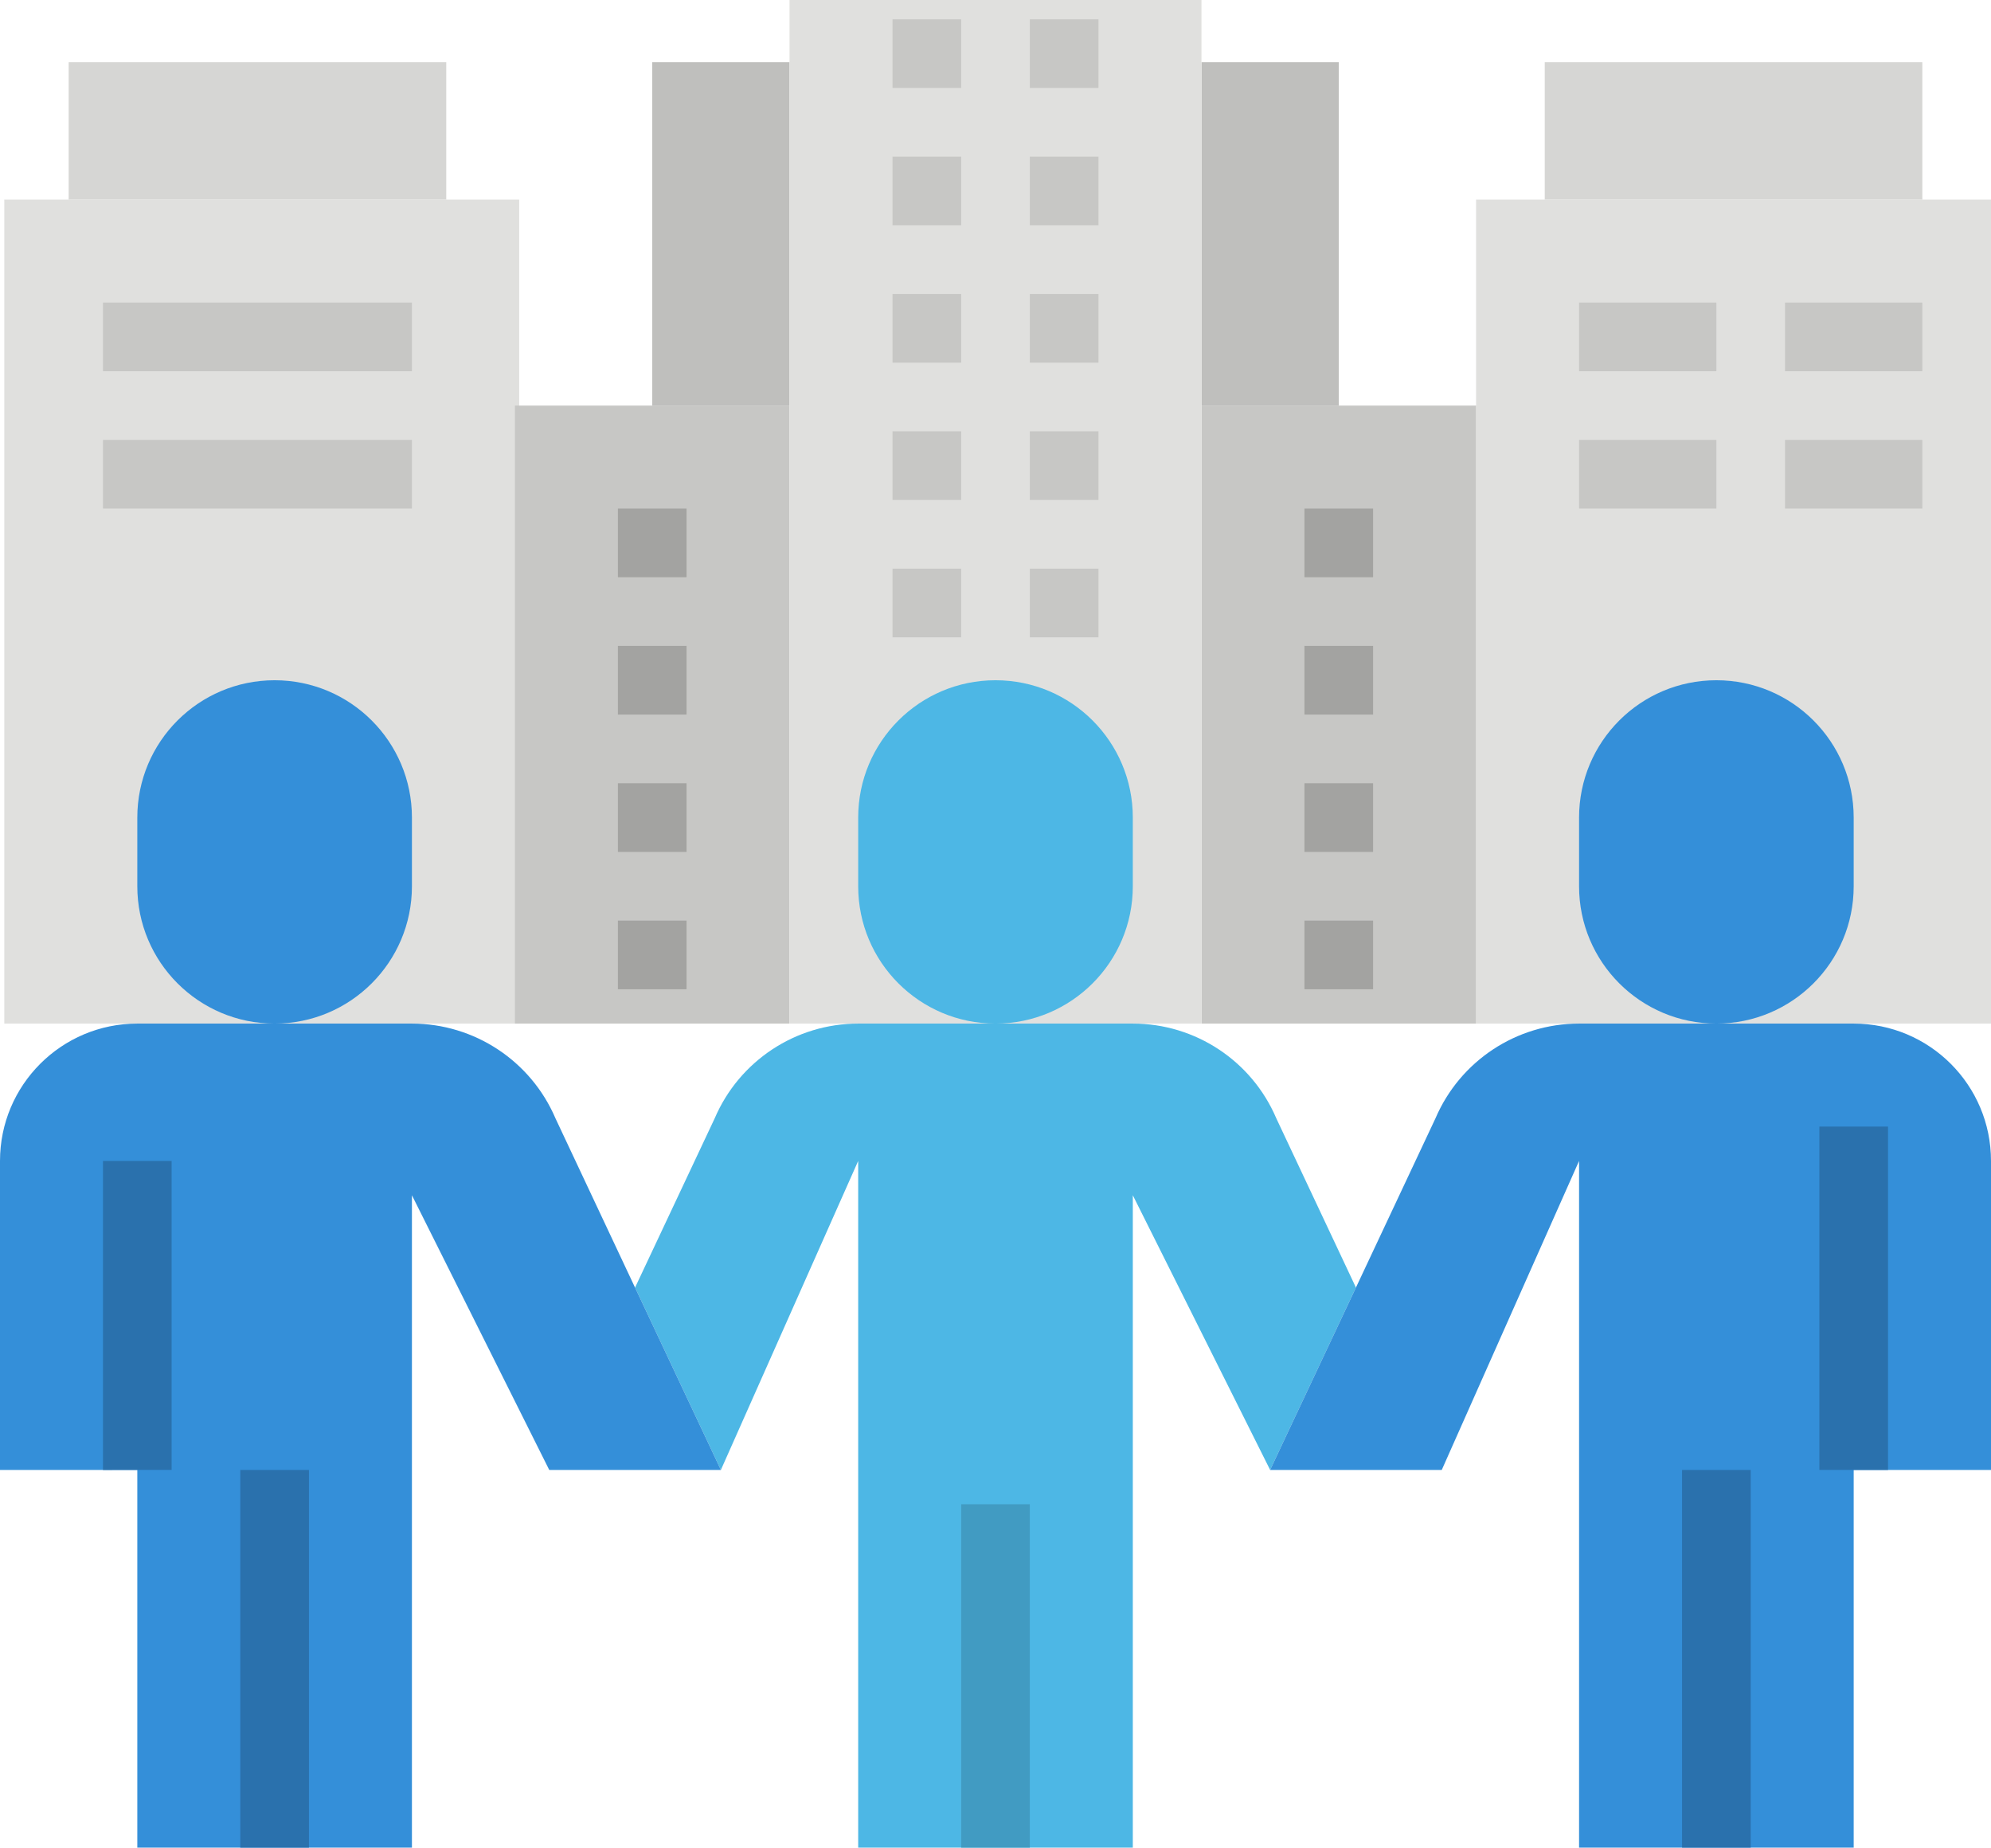
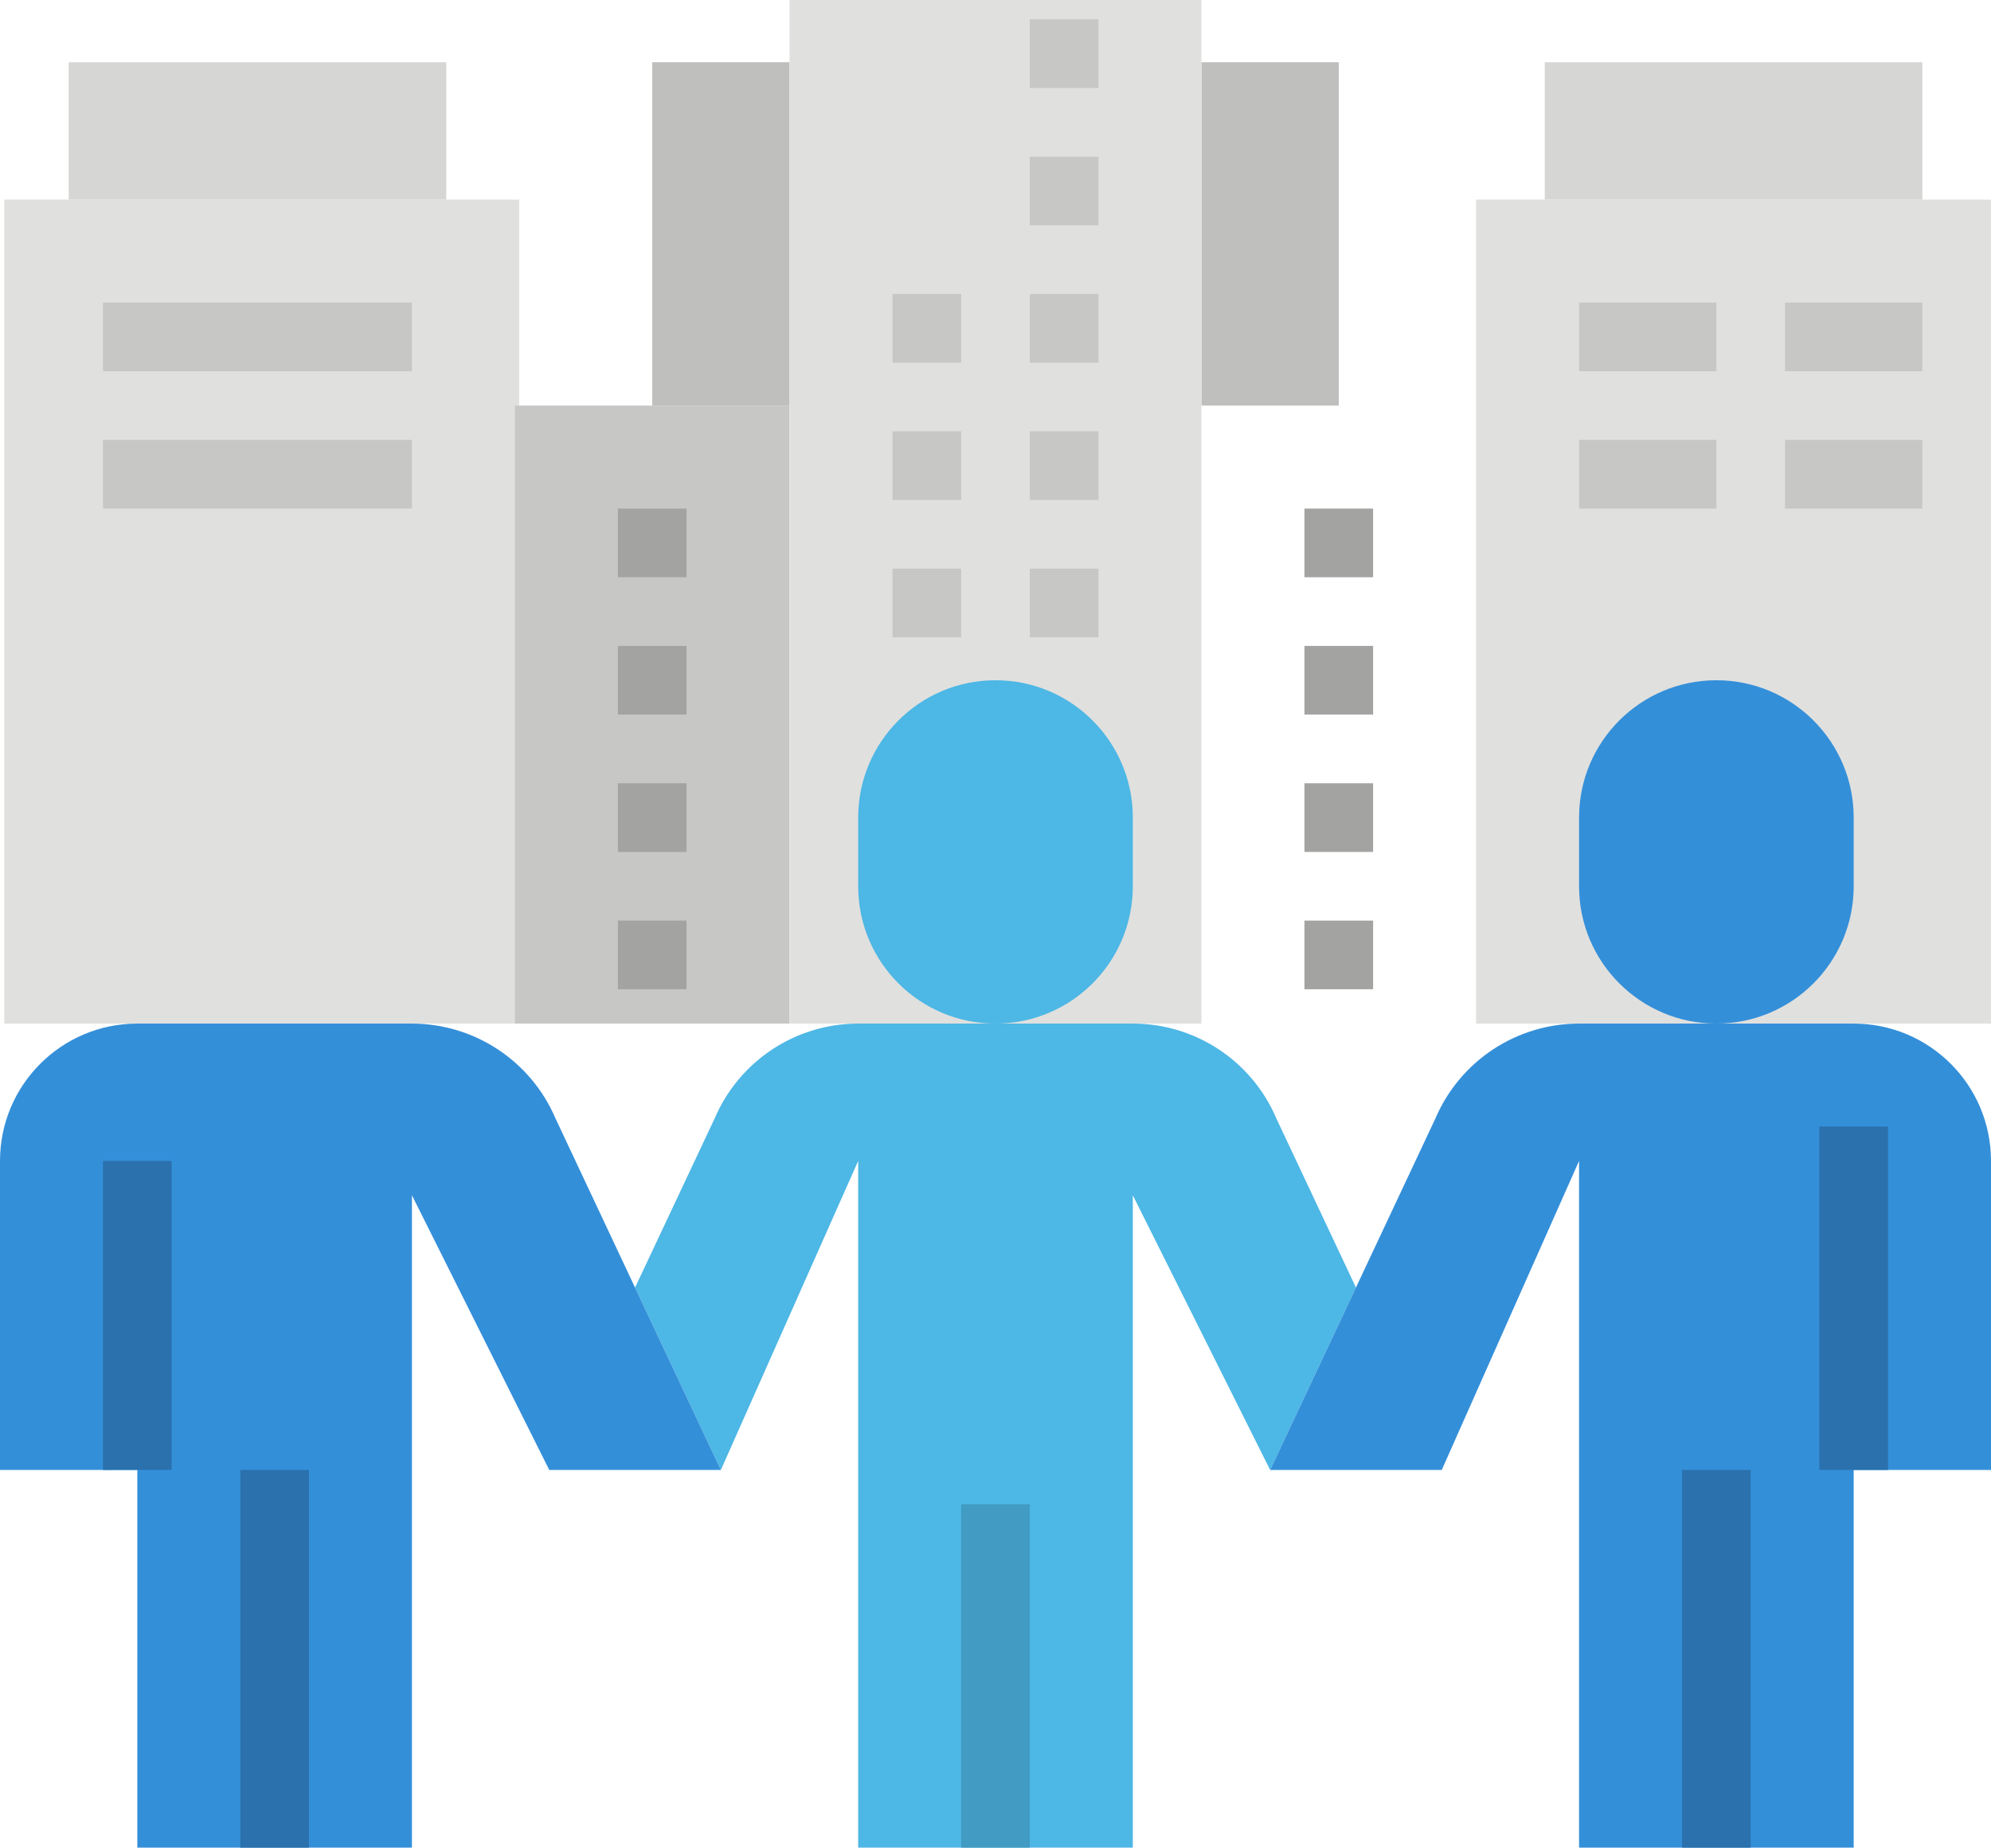
<svg xmlns="http://www.w3.org/2000/svg" version="1.1" id="Layer_1" x="0px" y="0px" width="464px" height="430.5px" viewBox="8 33.5 464 430.5" enable-background="new 8 33.5 464 430.5" xml:space="preserve">
  <path fill="#E0E0DE" d="M352,80h120v192H352V80z" />
  <path fill="#E0E0DE" d="M9,80h120v192H9V80z" />
  <path fill="#C7C7C5" d="M128,128v144h64V128H128z" />
-   <path fill="#C7C7C5" d="M288,128v144h64V128H288z" />
  <path fill="#BFBFBD" d="M160,48h32v80h-32V48z" />
  <path fill="#BFBFBD" d="M288,48h32v80h-32V48z" />
  <path fill="#E0E0DE" d="M192,272V33.5h96V272" />
  <g>
-     <path fill="#C7C7C5" d="M216,38h16v16h-16V38z" />
    <path fill="#C7C7C5" d="M248,38h16v16h-16V38z" />
-     <path fill="#C7C7C5" d="M216,70h16v16h-16V70z" />
    <path fill="#C7C7C5" d="M248,70h16v16h-16V70z" />
    <path fill="#C7C7C5" d="M216,102h16v16h-16V102z" />
    <path fill="#C7C7C5" d="M248,102h16v16h-16V102z" />
    <path fill="#C7C7C5" d="M216,134h16v16h-16V134z" />
    <path fill="#C7C7C5" d="M248,134h16v16h-16V134z" />
    <path fill="#C7C7C5" d="M216,166h16v16h-16V166z" />
    <path fill="#C7C7C5" d="M248,166h16v16h-16V166z" />
  </g>
  <path fill="#A3A3A1" d="M312,152h16v16h-16V152z" />
  <path fill="#A3A3A1" d="M312,184h16v16h-16V184z" />
  <path fill="#A3A3A1" d="M312,216h16v16h-16V216z" />
  <path fill="#A3A3A1" d="M312,248h16v16h-16V248z" />
  <path fill="#A3A3A1" d="M152,152h16v16h-16V152z" />
  <path fill="#A3A3A1" d="M152,184h16v16h-16V184z" />
  <path fill="#A3A3A1" d="M152,216h16v16h-16V216z" />
  <path fill="#A3A3A1" d="M152,248h16v16h-16V248z" />
  <path fill="#D6D6D4" d="M368,48h88v32h-88V48z" />
  <path fill="#C7C7C5" d="M376,104h32v16h-32V104z" />
  <path fill="#C7C7C5" d="M424,104h32v16h-32V104z" />
  <path fill="#C7C7C5" d="M376,136h32v16h-32V136z" />
  <path fill="#C7C7C5" d="M424,136h32v16h-32V136z" />
  <path fill="#D6D6D4" d="M24,48h88v32H24V48z" />
  <path fill="#C7C7C5" d="M32,104h72v16H32V104z" />
  <path fill="#C7C7C5" d="M32,136h72v16H32V136z" />
  <path fill="#4DB7E5" d="M305.441,294.078C299.727,280.684,286.566,271.992,272,272h-64c-14.563,0.004-27.715,8.691-33.441,22.078  L156,333.504L176,376l32-72v160h64V312l32,64l20-42.496L305.441,294.078z" />
  <path fill="#348FD9" d="M440,272h-64c-14.559,0-27.719,8.676-33.457,22.055L324,333.504L304,376h40l32-72v160h64v-88h32v-72  C472,286.328,457.672,272,440,272z" />
  <path fill="#348FD9" d="M156,333.52l-18.551-39.449C131.715,280.688,118.559,272.008,104,272H40c-17.672,0-32,14.328-32,32v72h32v88  h64V312l32,64h40l-20-42.496V333.52z" />
  <path fill="#4DB7E5" d="M240,192c17.672,0,32,14.328,32,32v16c0,17.672-14.328,32-32,32s-32-14.328-32-32v-16  C208,206.328,222.328,192,240,192z" />
-   <path fill="#348FD9" d="M72,192c17.672,0,32,14.328,32,32v16c0,17.672-14.328,32-32,32s-32-14.328-32-32v-16  C40,206.328,54.328,192,72,192z" />
  <path fill="#348FD9" d="M408,272c-17.672,0-32-14.328-32-32v-16c0-17.672,14.328-32,32-32s32,14.328,32,32v16  C440,257.672,425.672,272,408,272z" />
  <path fill="#2A71AD" d="M64,376h16v88H64V376z" />
  <path fill="#2A71AD" d="M32,304h16v72H32V304z" />
  <path fill="#2A71AD" d="M432,296h16v80h-16V296z" />
  <path fill="#2A71AD" d="M400,376h16v88h-16V376z" />
  <path fill="#419BC2" d="M232,384h16v80h-16V384z" />
</svg>